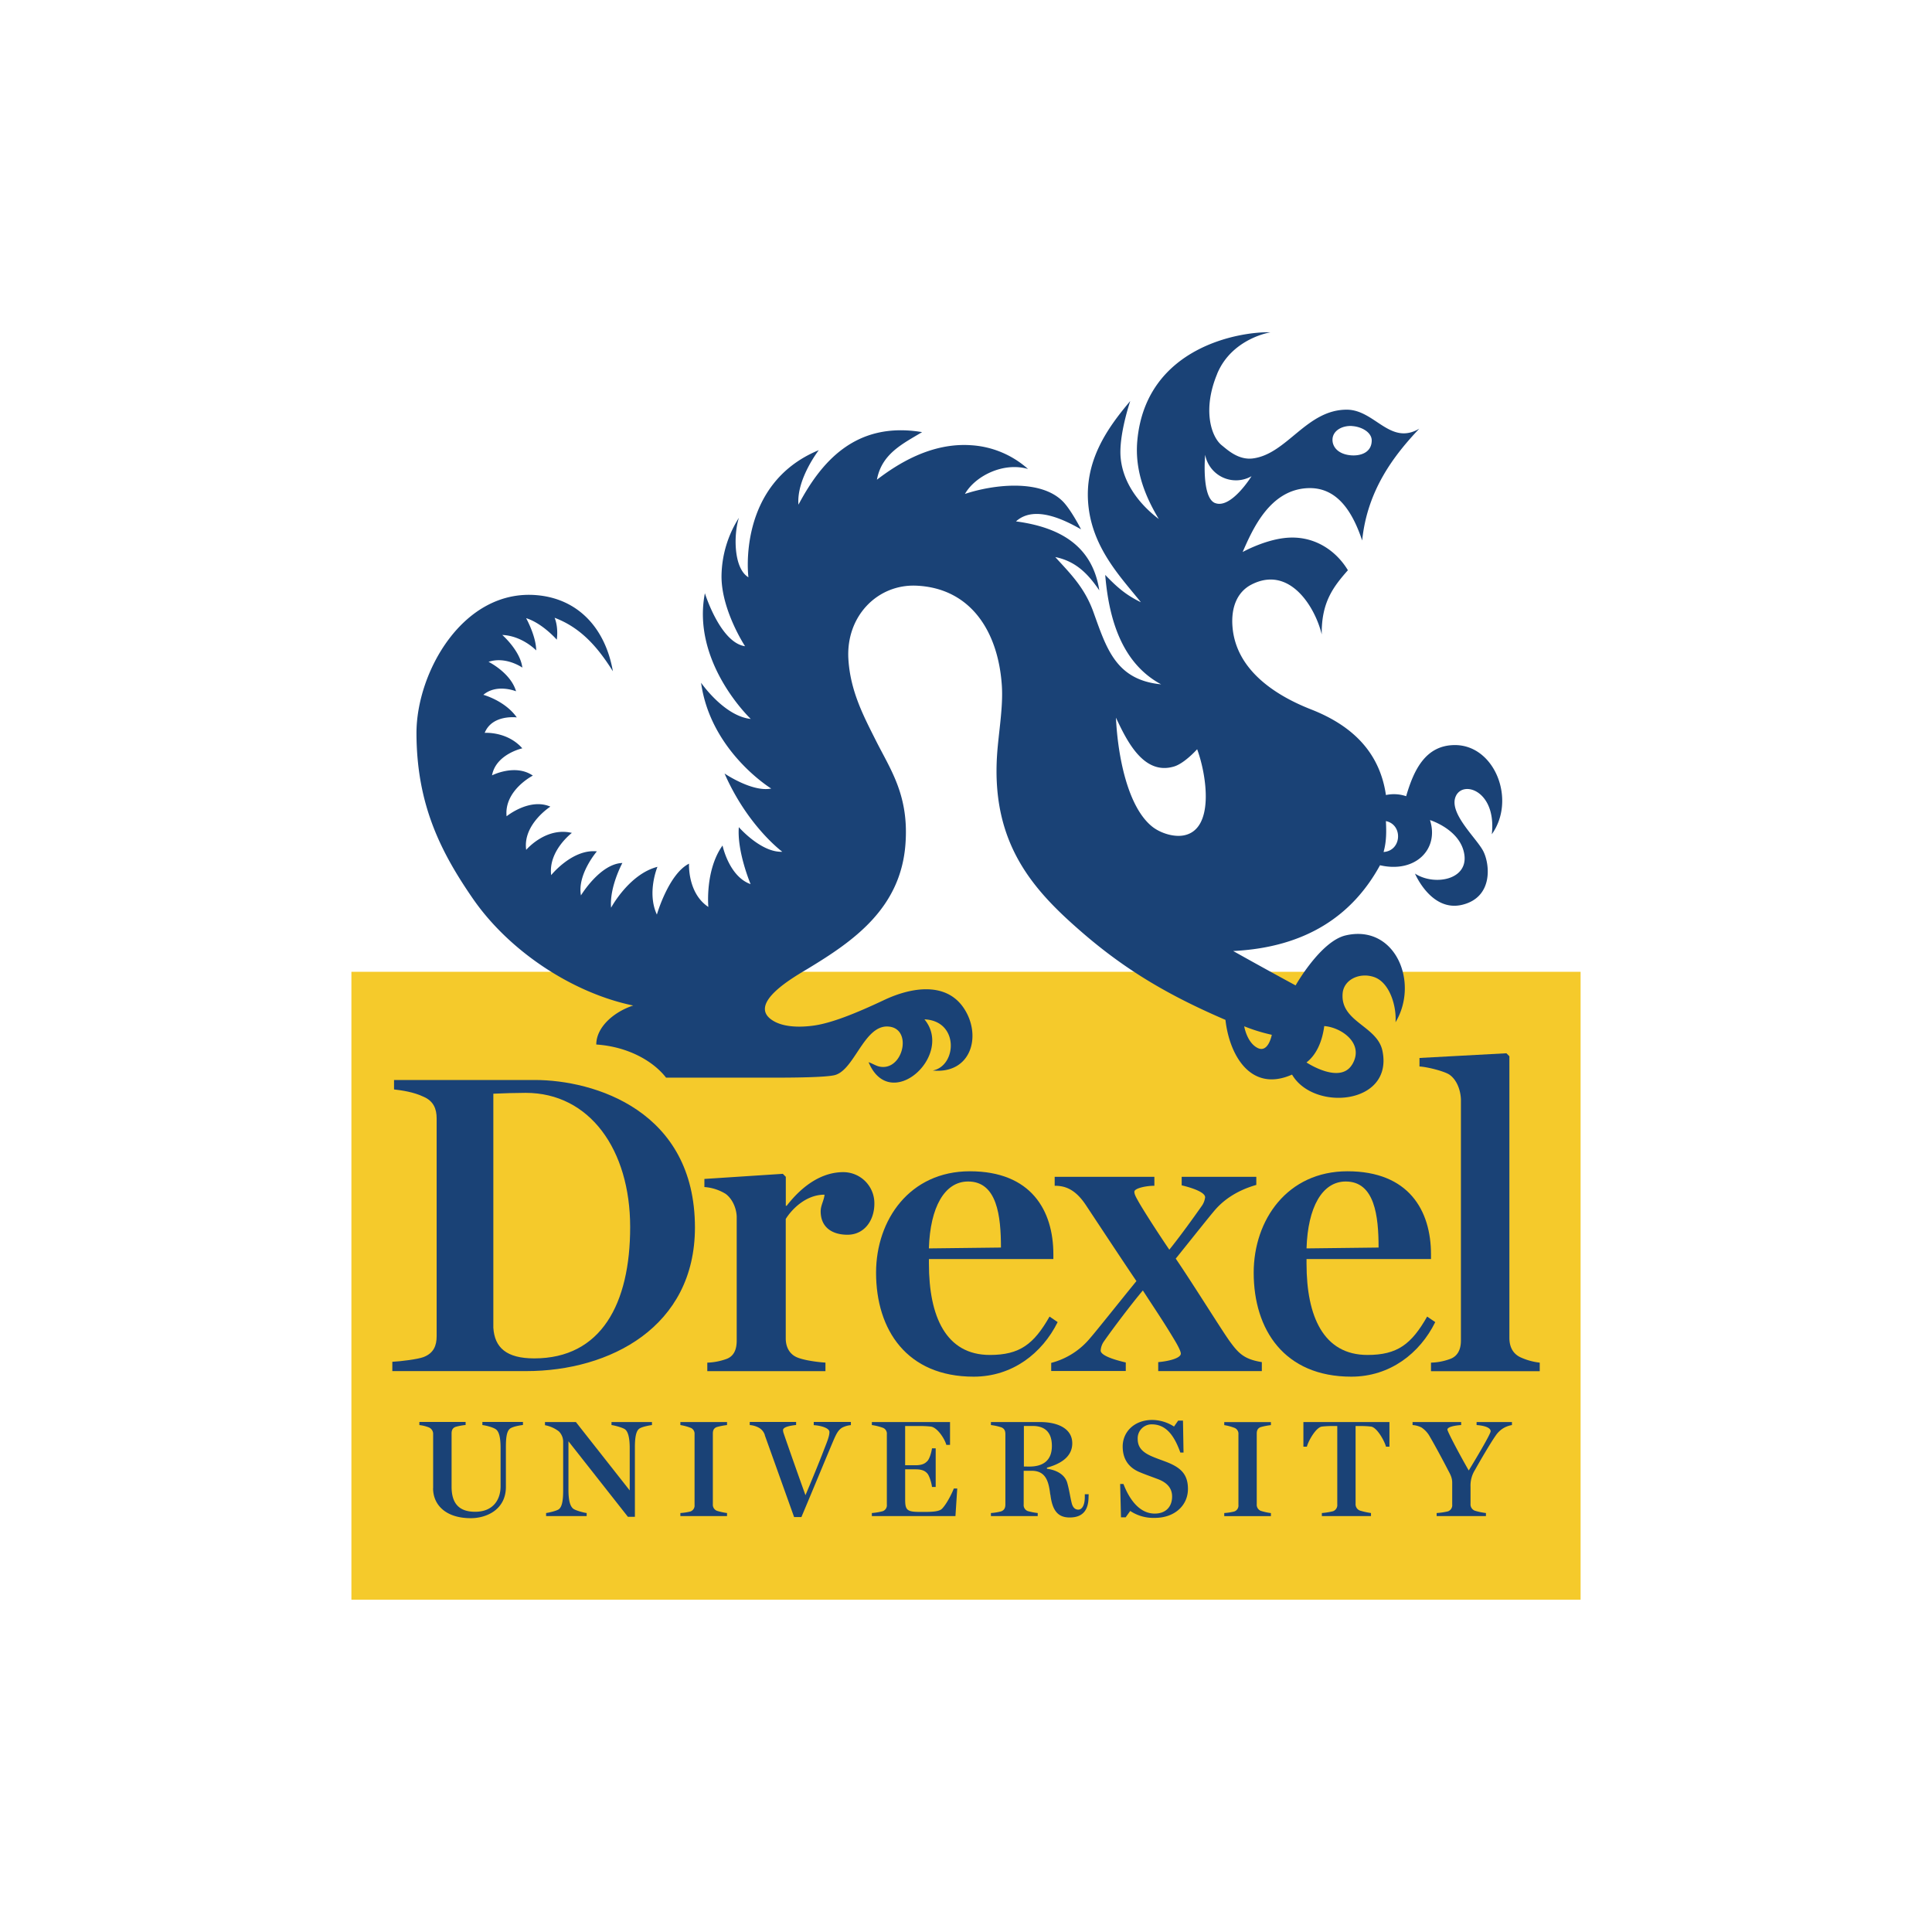
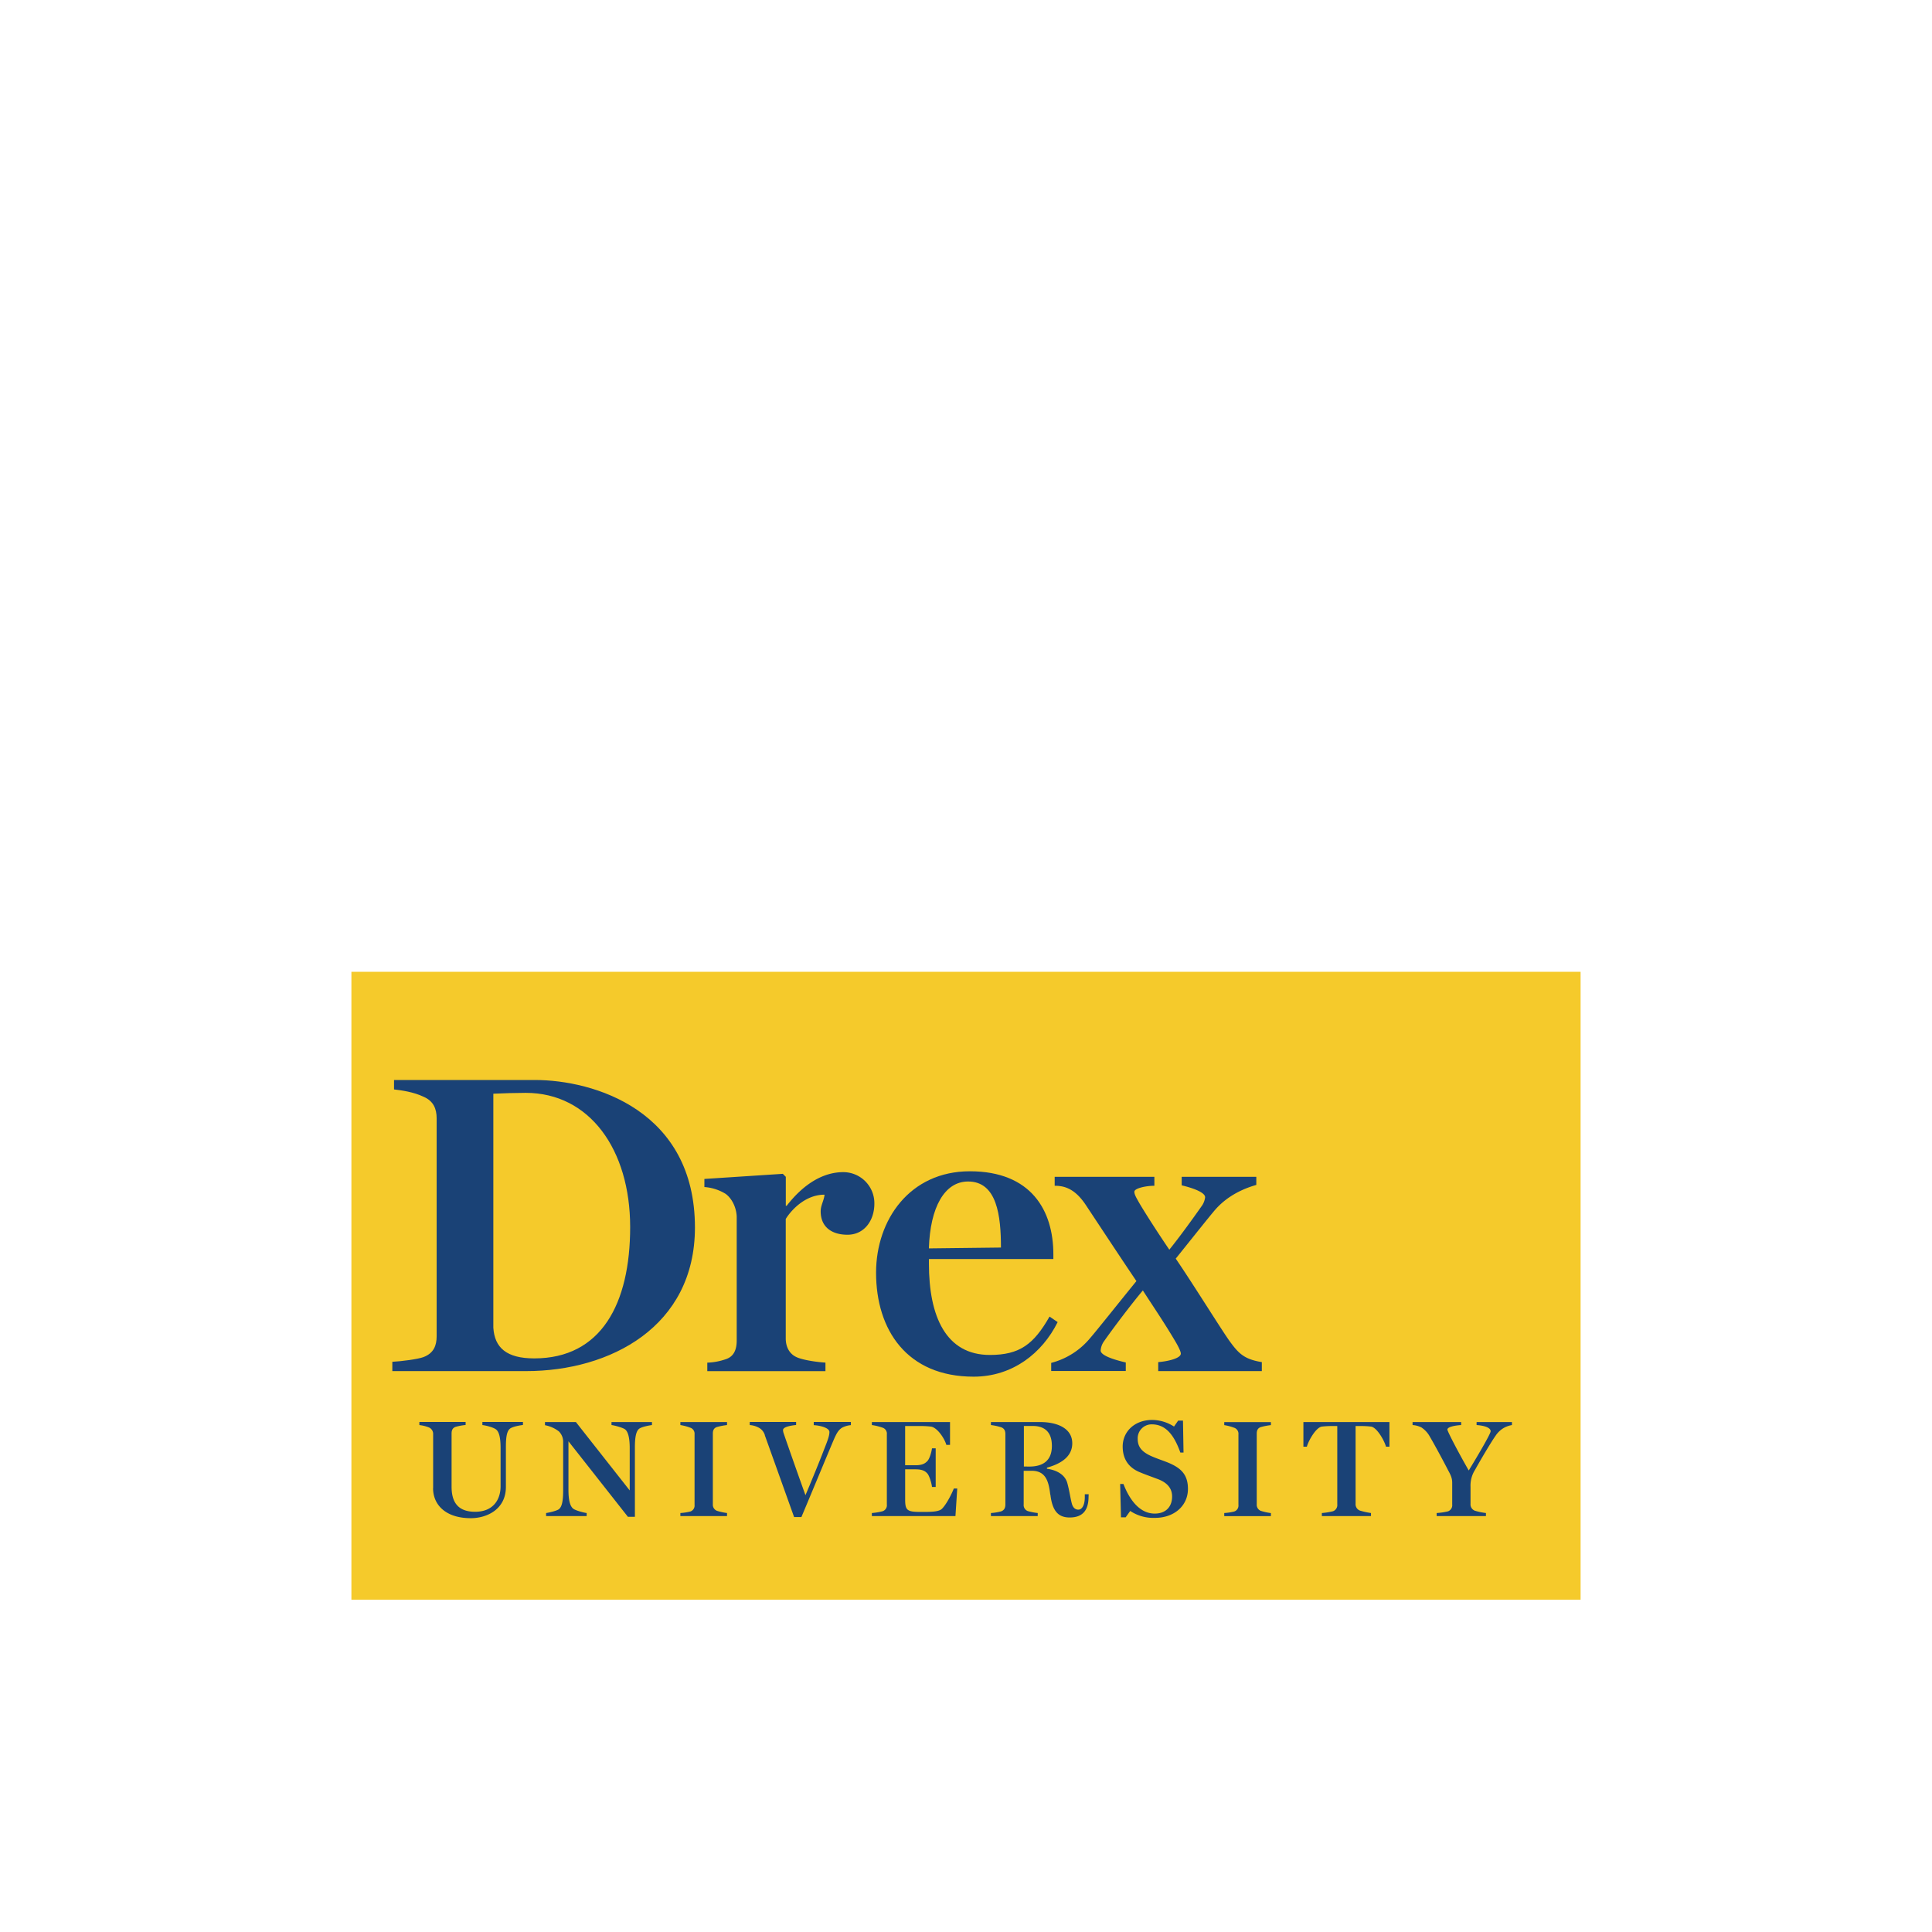
<svg xmlns="http://www.w3.org/2000/svg" id="Layer_1" data-name="Layer 1" viewBox="0 0 1000 1000">
  <defs>
    <style>.cls-1{fill:#f5ca2b;}.cls-2{fill:#1a4276;}</style>
  </defs>
  <rect class="cls-1" x="181.89" y="503" width="636.22" height="324.99" />
-   <path class="cls-2" d="M630,193.48C637.64,175.07,657.6,172,657.6,172c-15.4-.48-64.45,7.34-68.92,56-1.47,16,4.45,29.49,11.09,40.63-8.27-6.27-18.22-17-19.69-31.38-1.22-11.72,4.94-29.68,4.94-29.68-11.77,13.92-24.32,31.34-21.58,54.91,2.56,22,17.19,36.82,27.09,49.25-7.24-3.54-11.79-7.18-18.47-14.16,2.15,26.37,10.4,46.66,28.93,56.64-23.62-2.27-28.33-18.9-35.09-37.55-4.69-13-12.52-20.35-19.69-28.33,11.09,2.24,17.37,9.31,22.79,17.25-3.52-22.76-19.92-32.62-43.12-35.71,9.83-8.91,26.13-.15,33.67,4.11,0,0-4.75-9.36-9-14-11.35-12.17-36.21-9.3-51.1-4.32,5.37-9.38,20-16.62,32.64-12.92a48.69,48.69,0,0,0-29.56-12.3c-20.87-1.4-38.35,10-48.64,17.85,2.5-13.5,13.42-18.61,23.39-24.63-34.84-5.8-52.5,15.95-64,37.55C412.18,248,423.8,233,423.8,233c-42.71,17.63-36.42,65.8-36.42,65.8-7.86-4.74-7.63-22.52-4.92-30.79a57.33,57.33,0,0,0-9,29.81c-.27,17.74,12.18,36.66,12.18,36.66-12.82-1.79-20.79-27.43-20.79-27.43-7,36,23.75,65.07,23.75,65.07-13.81-1.44-25.72-18.73-25.72-18.73,4.92,35.57,36.31,54.76,36.31,54.76-9.81,2-24.16-7.78-24.16-7.78,12,27.36,29.88,40.49,29.88,40.49-10.93.54-22.49-12.73-22.49-12.73-1,12.73,6.09,29.49,6.09,29.49-11.21-3.95-14.52-20-14.52-20-9.14,12.81-7.35,31.81-7.35,31.81-10.85-7.17-10-22.4-10-22.4C346.06,452.35,340,473.38,340,473.38c-5.29-11.37.3-24.71.3-24.71-14.7,3.76-24,21.15-24,21.15-.94-10.64,5.84-23.14,5.84-23.14-11.55.36-21.44,16.78-21.44,16.78-2-10.87,8.24-22.79,8.24-22.79-12.72-1.34-23.65,12.3-23.65,12.3C283.69,440.42,296,431.11,296,431.11c-13.53-3.23-23.64,8.78-23.64,8.78-1.87-13.18,12.51-22.38,12.51-22.38-10.84-4.67-22.66,5-22.66,5-1.34-13.44,13.59-21.06,13.59-21.06-9.13-6.28-21.13-.12-21.13-.12,2-11,15.68-14,15.68-14-7.82-8.87-19.47-8-19.47-8,3.88-9.67,16.61-8,16.61-8-6.13-8.69-17.31-11.69-17.31-11.69,7-5.93,16.93-1.83,16.93-1.83-2.78-9.61-14.24-15.25-14.24-15.25,9-3,17.5,3,17.5,3-1.07-8.78-10.39-16.9-10.39-16.9,10.39.44,17.56,8,17.56,8-.09-7.53-5.22-16.7-5.22-16.7,8.42,2.6,15.88,11.14,15.88,11.14.9-7.07-1.14-11.34-1.14-11.34,14,5.26,22.73,15.85,30.17,27.69-3.81-21.8-17.55-37.51-39.4-39.39-38.06-3.28-62.34,39.89-62.26,71.52.09,36.9,12.59,61.44,29.06,85.36,19.11,27.75,52.18,49.15,83.13,55.52-9.86,3.19-19.12,11.08-19.12,20.18,16.09,1.07,29.28,8.34,36.12,17.15h56.46c13.71,0,26.2-.3,30.51-1.23,10.41-2.23,15.28-25.7,27.71-25.24s8.72,20.41-1.86,20.93c-3.45.17-5.06-1.46-8-2.46,11.17,26.75,44.39-3.49,28.92-22.17,18,.73,16.84,24.07,4.31,26.48,19.69,1.9,25.41-17.68,16.35-31.84s-27.07-11.47-41.49-4.67-27.42,12.11-37,13.32c-7.73,1-15.27.53-20.32-2.46-14.74-8.74,11.52-23.24,17.85-27.09,23.29-14.13,48.09-31.06,50.48-64.64,1.81-25-7.62-38.11-15.39-53.56-6.37-12.67-13.11-25.42-14.15-41.85-1.42-22.38,15.08-39,35.09-38.17,28.07,1.2,42.44,23.53,44.33,51.71.74,11.16-1.71,24.47-2.46,35.7-3.13,46.74,19.28,70.69,44.32,92.34,23,19.86,45.45,32.77,73.88,45,2,18,12.93,37.84,34.47,28.32,11.16,19.2,52.58,15.62,46.78-12.31-2.7-13-21.94-14.93-20.59-29.82.65-7.08,8.8-10.92,16.29-8.35,7.93,2.73,11.66,14.8,11.08,23.39,12.41-20.72-.23-50.94-25.84-44.95-13,3.05-25.88,25.88-25.88,25.88-16.52-8.93-32.31-17.81-32.31-17.81,37.94-1.87,61.94-18.66,76-44.39,18.32,4.25,30.71-8.37,25.86-23.38,0,0,16,4.92,17.81,18s-15.66,16.11-25.57,9.7c0,0,8.4,20.06,24.48,16.14s14.34-21,10.85-27.78-18-19.63-14.25-28.31,21.24-2.81,18.68,19.6c12.74-17.81,1.53-46.17-19.07-46.17-15.28,0-21.34,13-25.26,26.47a19.62,19.62,0,0,0-10.47-.61c-3.16-21.63-16.79-35.73-38.77-44.33-19.66-7.71-38.76-21-40.63-42.48-.89-10.12,2.31-18.31,9.85-22.16,19.67-10.05,32.91,11.62,36.32,25.86-.23-16.74,6.09-24.78,13.54-33.25-6-10-17.65-18.6-33.24-16.62-10.81,1.36-21.24,7.2-21.24,7.2,5.09-11.6,13.94-32.12,33.55-33.06,15.92-.77,23.66,13.26,28.32,27.09,2.63-26.1,16.56-44.18,29.56-57.87-15.18,8.92-23-9.84-37.57-9.84-20.83,0-30.91,23-48.62,25.24-7.4.91-13-4.36-16-6.77-5.61-4.47-10.08-18.6-2.42-37m69.64,27c5.21.27,10.42,3.33,10.35,7.55-.1,6.47-6.25,8.05-11,7.58-6.41-.63-9.39-4.34-9.3-8.16.1-4.45,4.73-7.23,10-7M612.69,432.4c-5.33,1-12-1.25-16-4.3-12.84-9.87-18.12-36.32-19.08-56.64,5.5,11.67,14.26,30.12,30.17,25.25,5.43-1.68,11.86-8.91,11.86-8.91,5,13.55,9.13,41.56-6.94,44.6m16.26-172c-7.21-2.76-5.17-25-5.17-25a16.23,16.23,0,0,0,24,11.08s-10.55,17.09-18.84,13.9m70.87,290.68c-6.32,10.35-23.59-1.14-23.59-1.14,5-3.84,8.12-10.56,9.2-18.82,8.75.6,21.09,9,14.39,20M658.28,535.6s-1.76,9.59-7.33,6.83S644,531.21,644,531.21a90,90,0,0,0,14.24,4.39M716.13,441c1.48-5.22,1.51-10.27,1.21-16,8.87,1.79,8.28,15.34-1.21,16" />
  <path class="cls-2" d="M203.07,704.86c4.41-.21,13.23-1.32,16.11-2.43,5.29-2,6.83-5.95,6.83-10.8V578.9c0-4.86-1.54-9-6.83-11.25-5.08-2.43-11.26-3.31-15.23-3.76V559h72.8c30.88,0,82.95,15.89,82.95,76.34,0,51.4-43.9,74.34-87.36,74.34H203.07Zm123.1-69.71c0-40.14-21-69.49-54.06-69.49-4.62,0-12.35.22-16.76.44V687.22c.66,10.36,6.84,15.88,21.18,15.88,34.63,0,49.64-28.24,49.64-68" />
  <path class="cls-2" d="M366.1,705.3a31.77,31.77,0,0,0,9.49-1.76c4.18-1.32,5.73-4.86,5.73-9.71V629.64c-.21-4.64-2.42-9.27-5.73-11.7a24.29,24.29,0,0,0-11-3.53v-4.19l40.6-2.65,1.54,1.55v15h.44c9.26-11.91,19.41-17.42,29.34-17.42A16.09,16.09,0,0,1,452.57,623c0,8.82-5.29,16.1-13.9,16.1-8.16,0-13.89-4-13.89-12.13,0-3.09,1.76-5.74,2-8.61-10.38,0-17.66,8.61-20.08,12.58v61.77c0,4.85,2.2,8.38,6,9.92s10.81,2.43,14.55,2.65v4.42H366.1Z" />
  <path class="cls-2" d="M453.45,658.75c0-27.35,17.43-52.5,48.54-52.5,31.76,0,43.23,20.3,43.23,43v2.43H480.81v2.42c0,27.36,8.82,47.22,31.54,47.22,15.44,0,22.73-5.53,30.89-19.86l4.2,2.86c-8,16.11-23.39,28.24-43.47,28.24-34.63,0-50.52-24.27-50.52-53.83m64.64-13c0-16.32-2-34.19-17-34.19-12.14,0-19.64,13.23-20.3,34.63Z" />
  <path class="cls-2" d="M621.77,624.56a9.79,9.79,0,0,0,2-4.85c0-3.09-9.26-5.51-12.13-6.18v-4.41h38.62v4.19c-10.82,3.09-17.43,8.39-21.41,13-2.86,3.31-12.13,15-20.29,25.15,8.6,12.57,23.82,37.06,27.79,42.57,4.64,6.4,7.5,9.49,16.77,11v4.64H599.49v-4.64c5.29-.44,11.7-2,11.7-4.41,0-1.1-1.33-3.75-2.65-6-6.4-10.81-11.47-18.08-17-26.69-5.95,7.06-15.45,19.64-20.07,26.26a9.27,9.27,0,0,0-1.77,4.85c0,3.09,10.15,5.51,13,6.17v4.42h-38.6v-4.2a38.83,38.83,0,0,0,20.29-13c3.1-3.53,15-18.53,23.82-29.34C583,655.45,570.15,636,562,623.68c-5.73-8.61-11.24-9.93-16.1-9.93v-4.63H597.5v4.63c-4.4,0-10.36,1.32-10.36,3.09,0,1.33.88,2.87,2,4.86,1.54,2.86,8.6,14.11,16.1,25.14,5.51-6.84,12.35-16.32,16.54-22.28" />
-   <path class="cls-2" d="M648.91,658.75c0-27.35,17.42-52.5,48.53-52.5,31.77,0,43.24,20.3,43.24,43v2.43H676.26v2.42c0,27.36,8.82,47.22,31.55,47.22,15.44,0,22.72-5.53,30.88-19.86l4.19,2.86c-7.94,16.11-23.38,28.24-43.45,28.24-34.64,0-50.52-24.27-50.52-53.83m64.64-13c0-16.32-2-34.19-17-34.19-12.13,0-19.63,13.23-20.29,34.63Z" />
-   <path class="cls-2" d="M740.68,705.3a30.43,30.43,0,0,0,9.49-1.76c4.18-1.32,6-4.86,6-9.71V569c-.22-5.3-2.43-10.37-6-12.79-2.65-1.77-11.48-4-15.45-4.2v-4.41l45-2.43,1.54,1.55V692.51c0,4.85,2,8.39,6,10.14a32.51,32.51,0,0,0,9.7,2.65v4.42H740.68Z" />
  <path class="cls-2" d="M224.19,770.32V742.38a3.64,3.64,0,0,0-2.21-3.56,19.35,19.35,0,0,0-4.91-1.2V736H241v1.58a28.6,28.6,0,0,0-5.05.92c-1.79.57-2.21,1.92-2.21,3.49v27.5c0,7.27,2.64,13,12.18,13S259.1,776,259.1,769.32V749.44c0-5.56-.85-8.48-2.42-9.62s-5.49-2.07-7-2.2V736h21v1.58c-1.21.13-4.91.7-6.55,1.77-1.79,1.22-2.28,4.49-2.28,9.62v20.66c0,11.55-9.76,16.18-18.17,16.18-12.83,0-19.52-6.77-19.52-15.53" />
  <path class="cls-2" d="M294.23,746V771.1c0,5.49.85,8.48,2.43,9.76,1.2,1,5.69,2.14,7,2.28v1.57h-21v-1.57c1.21-.14,5.34-1.07,6.55-1.93,1.64-1.2,2.28-4.27,2.28-9.76V746.52a7.6,7.6,0,0,0-2.21-5.63,16.91,16.91,0,0,0-7.2-3.21v-1.63h16l27.86,35.4V749.51c0-5.27-.86-8.54-2.43-9.69-1.28-.93-5.56-2.06-7-2.21v-1.56h20.94v1.56c-1.21.15-5.12.85-6.55,1.85-1.71,1.22-2.28,4.64-2.28,9.63v36H325Z" />
  <path class="cls-2" d="M352.16,783.14a28.09,28.09,0,0,0,5.13-.78,3.22,3.22,0,0,0,2.21-3.42V742.39a3.26,3.26,0,0,0-2.21-3.42,26.42,26.42,0,0,0-5.13-1.36v-1.56h24.15v1.56a33.81,33.81,0,0,0-5.2,1c-1.71.57-2.14,1.85-2.14,3.42v36.55a3.37,3.37,0,0,0,2.14,3.42,30.75,30.75,0,0,0,5.2,1.14v1.57H352.16Z" />
  <path class="cls-2" d="M395.91,742.88a6.56,6.56,0,0,0-3.14-3.91,11.65,11.65,0,0,0-4.7-1.36V736h24v1.57c-3.92.43-6.77,1.21-6.77,2.64a5.48,5.48,0,0,0,.36,1.78c.78,2.35,6.9,19.88,11.25,31.92,3.21-7.55,7.7-18.59,9.05-22.16,1.92-5,3.35-8.19,3.35-10.54,0-2.14-4.63-3.35-8.12-3.56V736h19.23v1.65A12,12,0,0,0,435.8,739c-2,1.28-2.92,3.28-4,5.63-2.22,5.13-12.68,30.42-17,40.61h-3.77c-5-14-13.41-37.48-15.18-42.4" />
  <path class="cls-2" d="M451.27,783.14a31,31,0,0,0,5.56-.93,3.24,3.24,0,0,0,2.2-3.49V742.45a3.25,3.25,0,0,0-2.2-3.48,28.14,28.14,0,0,0-5.56-1.36v-1.56h40.46v11.82h-1.91c-.86-3.2-4.64-9-8-9.47a46.47,46.47,0,0,0-5.84-.29h-7.48v20.3h5.35c3.91,0,5.19-1.2,6.12-2.13,1.21-1.21,2.2-4.77,2.42-6.62h1.92v20H482.4c-.22-2.13-1.42-5.91-2.42-7s-2.35-2.14-6.12-2.14h-5.35V776.3c0,5.56,1.21,6.27,8.05,6.27,4.49,0,9.33.08,11-1.63,2.49-2.5,5.27-8.2,6.13-10.48h1.78l-.93,14.25H451.27Z" />
  <path class="cls-2" d="M543.61,773.59c-.78-6.63-2.21-12.32-9.62-12.32h-4.13v17.38a3.31,3.31,0,0,0,2.14,3.49,32,32,0,0,0,5.12,1v1.57H512.9v-1.57a27,27,0,0,0,5.28-.86c1.71-.64,2.2-1.92,2.2-3.56V742.31c0-1.56-.43-2.92-2.2-3.56a28.49,28.49,0,0,0-5.28-1.14v-1.56h25.44c9,0,16.66,3.27,16.66,11s-7.33,11-13.1,12.61v.57c3.49.43,9.12,2.2,10.54,7.41,1.08,3.91,1.43,7,2.28,10.4.71,2.78,2.21,3.35,3.43,3.35,1.77,0,3.34-2.07,3.34-6.48v-1.5h2l-.06,1.56c-.08,6.28-2.64,10.48-9.76,10.48-6,0-9-3.42-10-11.9m-10.83-14.46c6.26,0,11.61-2.49,11.61-10.69,0-7.76-4.34-10.33-10-10.33h-4.49v21Z" />
  <path class="cls-2" d="M585,782.07l-2.35,3.28h-2.43l-.43-17.24h1.71c2.78,7.27,7.91,15.32,16.18,15.32,5.91,0,9-3.71,9-8.84,0-4.27-2.57-7.2-7.35-9-3.56-1.35-6.47-2.34-9.68-3.7-5.77-2.49-8.55-7-8.55-13.18,0-7.62,6.06-13.75,15.32-13.75a21.24,21.24,0,0,1,11.25,3.42l2.14-3.07h2.5l.28,16.53h-1.64c-3.2-8.9-7.4-14.6-14.82-14.6a7.22,7.22,0,0,0-7.26,7.54c0,4.28,2.35,6.78,6.9,8.84,3.35,1.5,6.71,2.5,9.48,3.7,5.84,2.57,9.63,5.78,9.63,13.33,0,8.7-7.06,15-17.11,15A21.64,21.64,0,0,1,585,782.07" />
-   <path class="cls-2" d="M633.67,783.14a27.82,27.82,0,0,0,5.13-.78,3.21,3.21,0,0,0,2.21-3.42V742.39A3.25,3.25,0,0,0,638.8,739a26.42,26.42,0,0,0-5.13-1.36v-1.56h24.15v1.56a33.69,33.69,0,0,0-5.19,1c-1.71.57-2.14,1.85-2.14,3.42v36.55a3.37,3.37,0,0,0,2.14,3.42,30.62,30.62,0,0,0,5.19,1.14v1.57H633.67Z" />
+   <path class="cls-2" d="M633.67,783.14a27.82,27.82,0,0,0,5.13-.78,3.21,3.21,0,0,0,2.21-3.42V742.39A3.25,3.25,0,0,0,638.8,739a26.42,26.42,0,0,0-5.13-1.36v-1.56h24.15v1.56a33.69,33.69,0,0,0-5.19,1c-1.71.57-2.14,1.85-2.14,3.42v36.55a3.37,3.37,0,0,0,2.14,3.42,30.62,30.62,0,0,0,5.19,1.14v1.57H633.67" />
  <path class="cls-2" d="M684.19,783.14a34.29,34.29,0,0,0,5.77-.93,3.38,3.38,0,0,0,2.21-3.56V738.11h-2.5a45.84,45.84,0,0,0-5.48.29c-3.06.43-6.91,7.26-7.76,10.39h-1.79V736.05h44.53v12.74h-1.78c-.85-3.13-4.7-10-7.77-10.39a43.4,43.4,0,0,0-5.48-.29h-2.49V778.3a3.52,3.52,0,0,0,2.2,3.56,39.31,39.31,0,0,0,5.77,1.28v1.57H684.19Z" />
  <path class="cls-2" d="M743.61,783.14a34.09,34.09,0,0,0,5.84-.86,3.38,3.38,0,0,0,2.21-3.56V767.54c0-2.21-.56-3.71-2.06-6.42-2.56-5-7.13-13.46-9.48-17.45a13.25,13.25,0,0,0-4.42-4.84,11.74,11.74,0,0,0-4.56-1.22v-1.56h25.15v1.56c-2.49.15-7.12.79-7.12,2.35,0,.86,5.56,11.62,11.05,21.16,3.13-5.12,11.33-18.81,11.33-20.3,0-2.14-4.07-3-7.27-3.21v-1.56h18.3v1.56a13.21,13.21,0,0,0-4.13,1.43,13,13,0,0,0-4.41,4.2c-2.14,3-7.48,12-10.55,17.53a15.17,15.17,0,0,0-2.35,8.76v8.84a3.52,3.52,0,0,0,2.21,3.56,32.86,32.86,0,0,0,5.77,1.21v1.57H743.61Z" />
</svg>